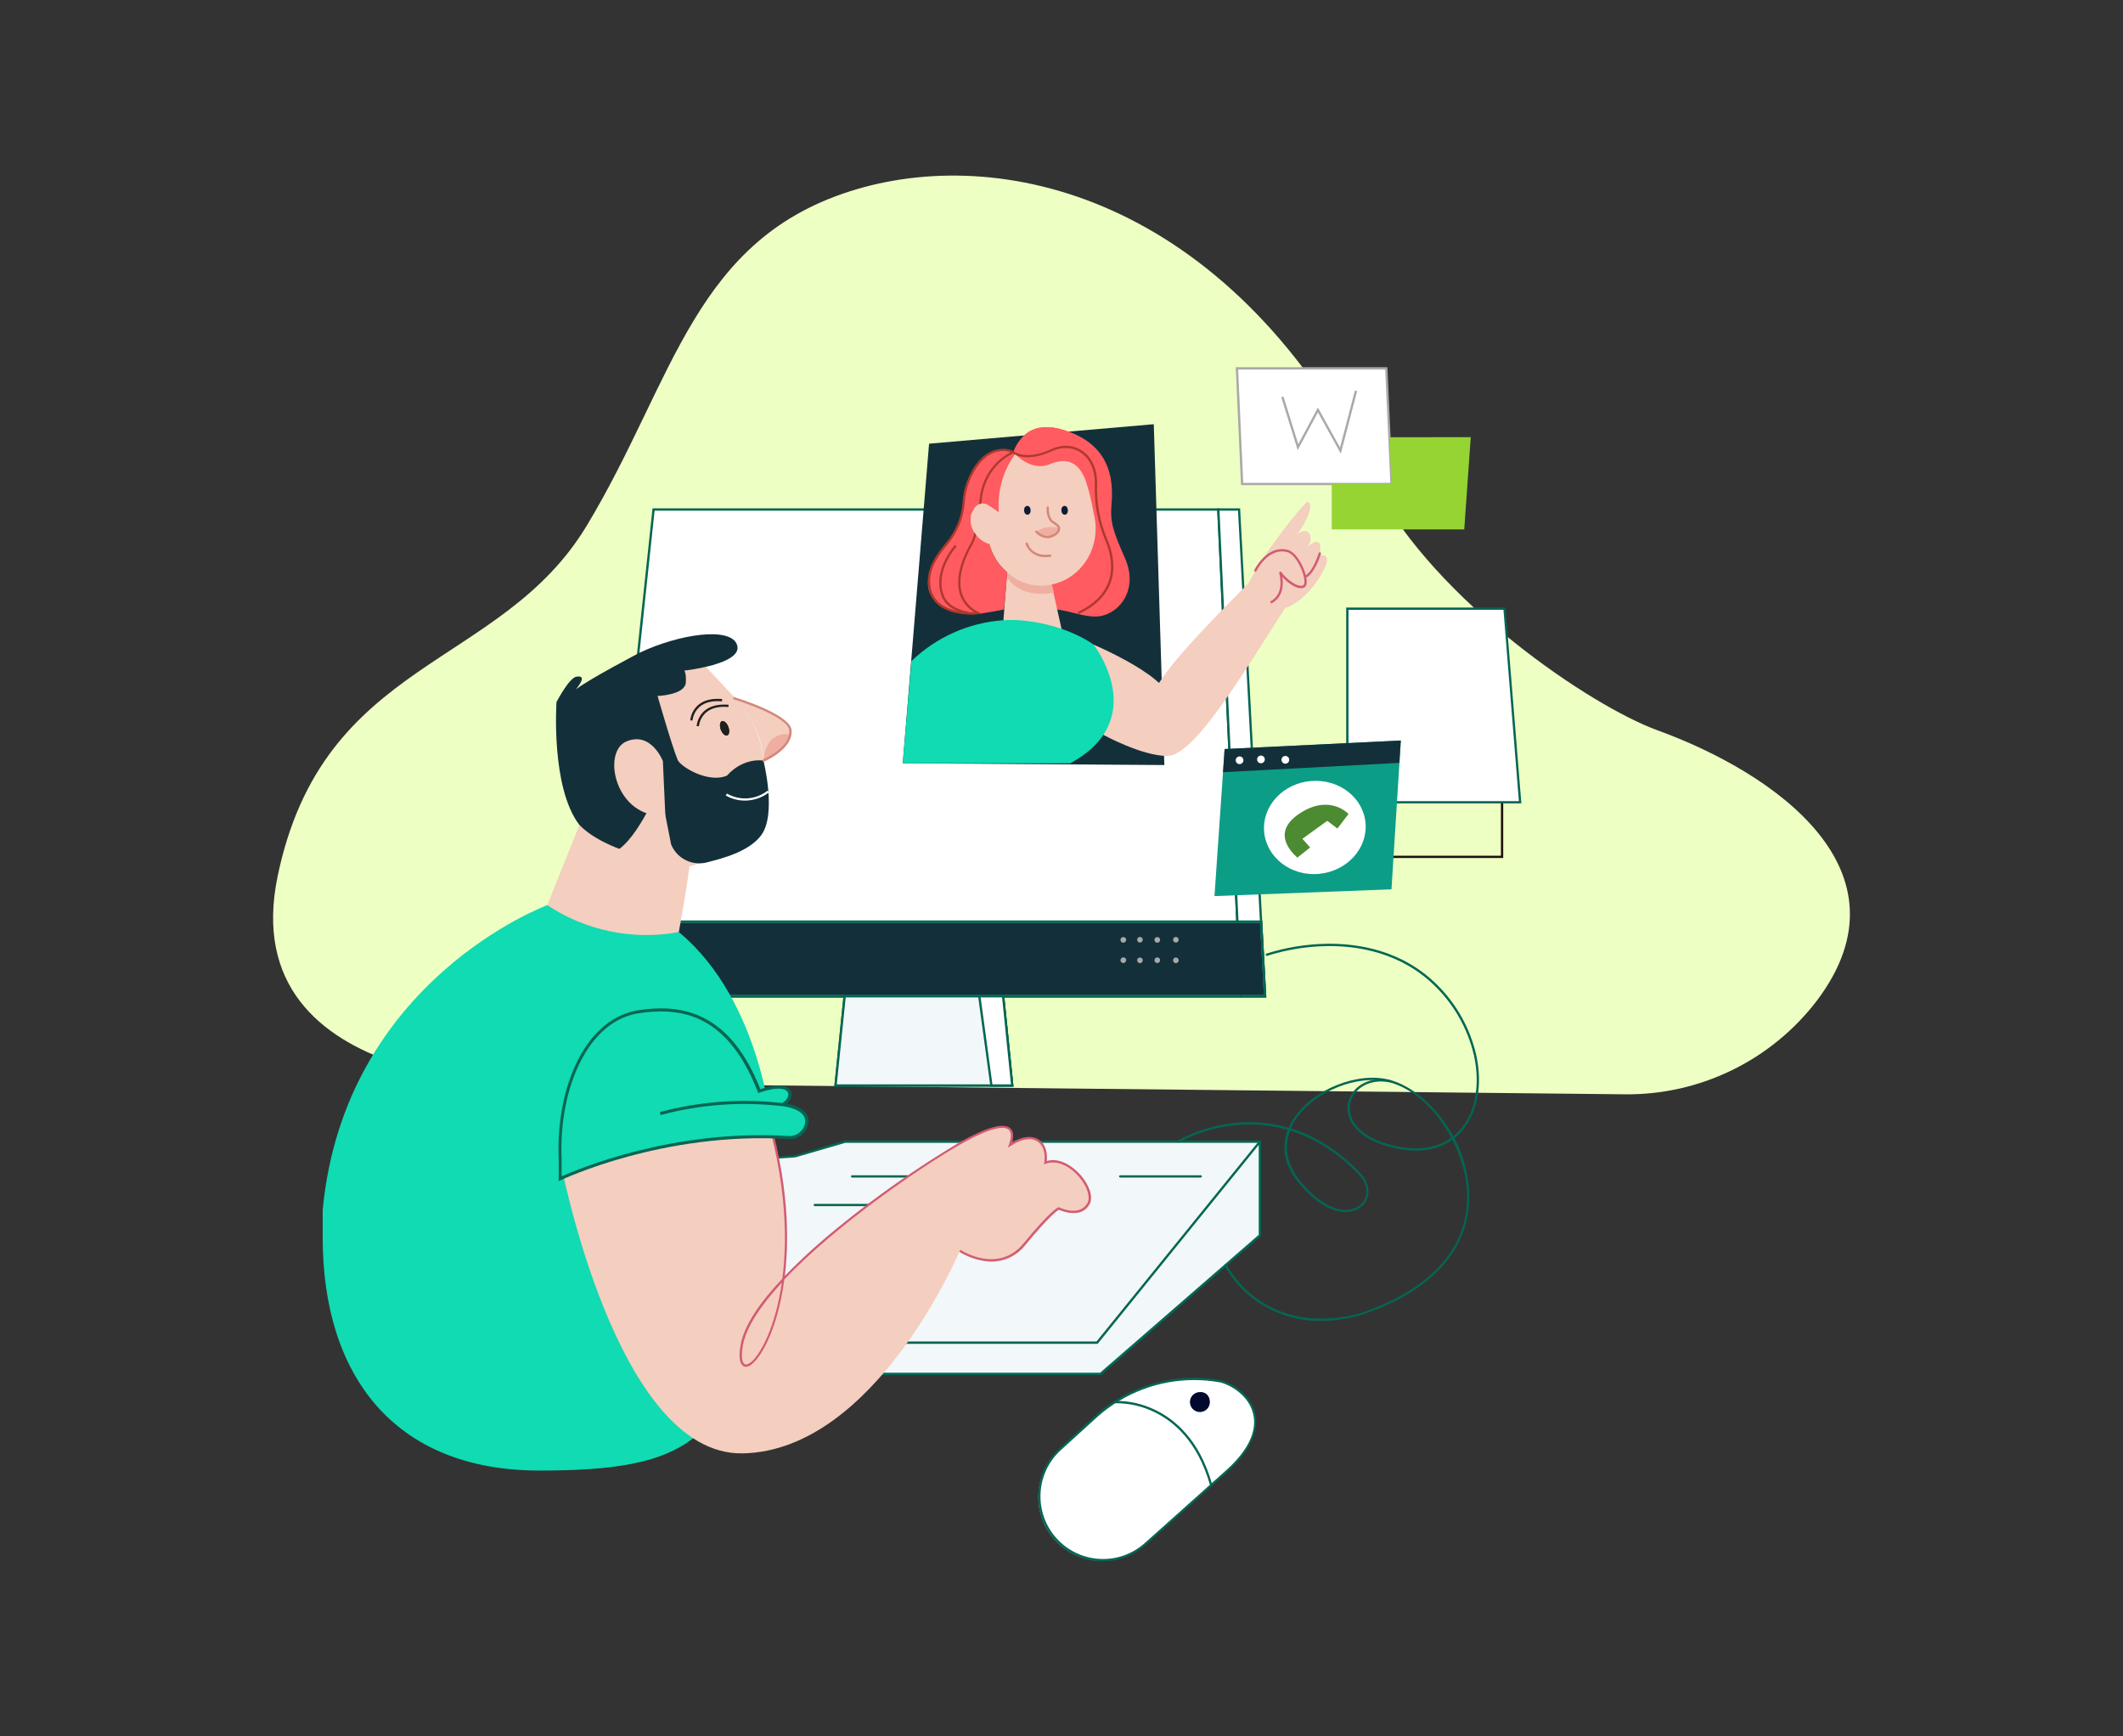
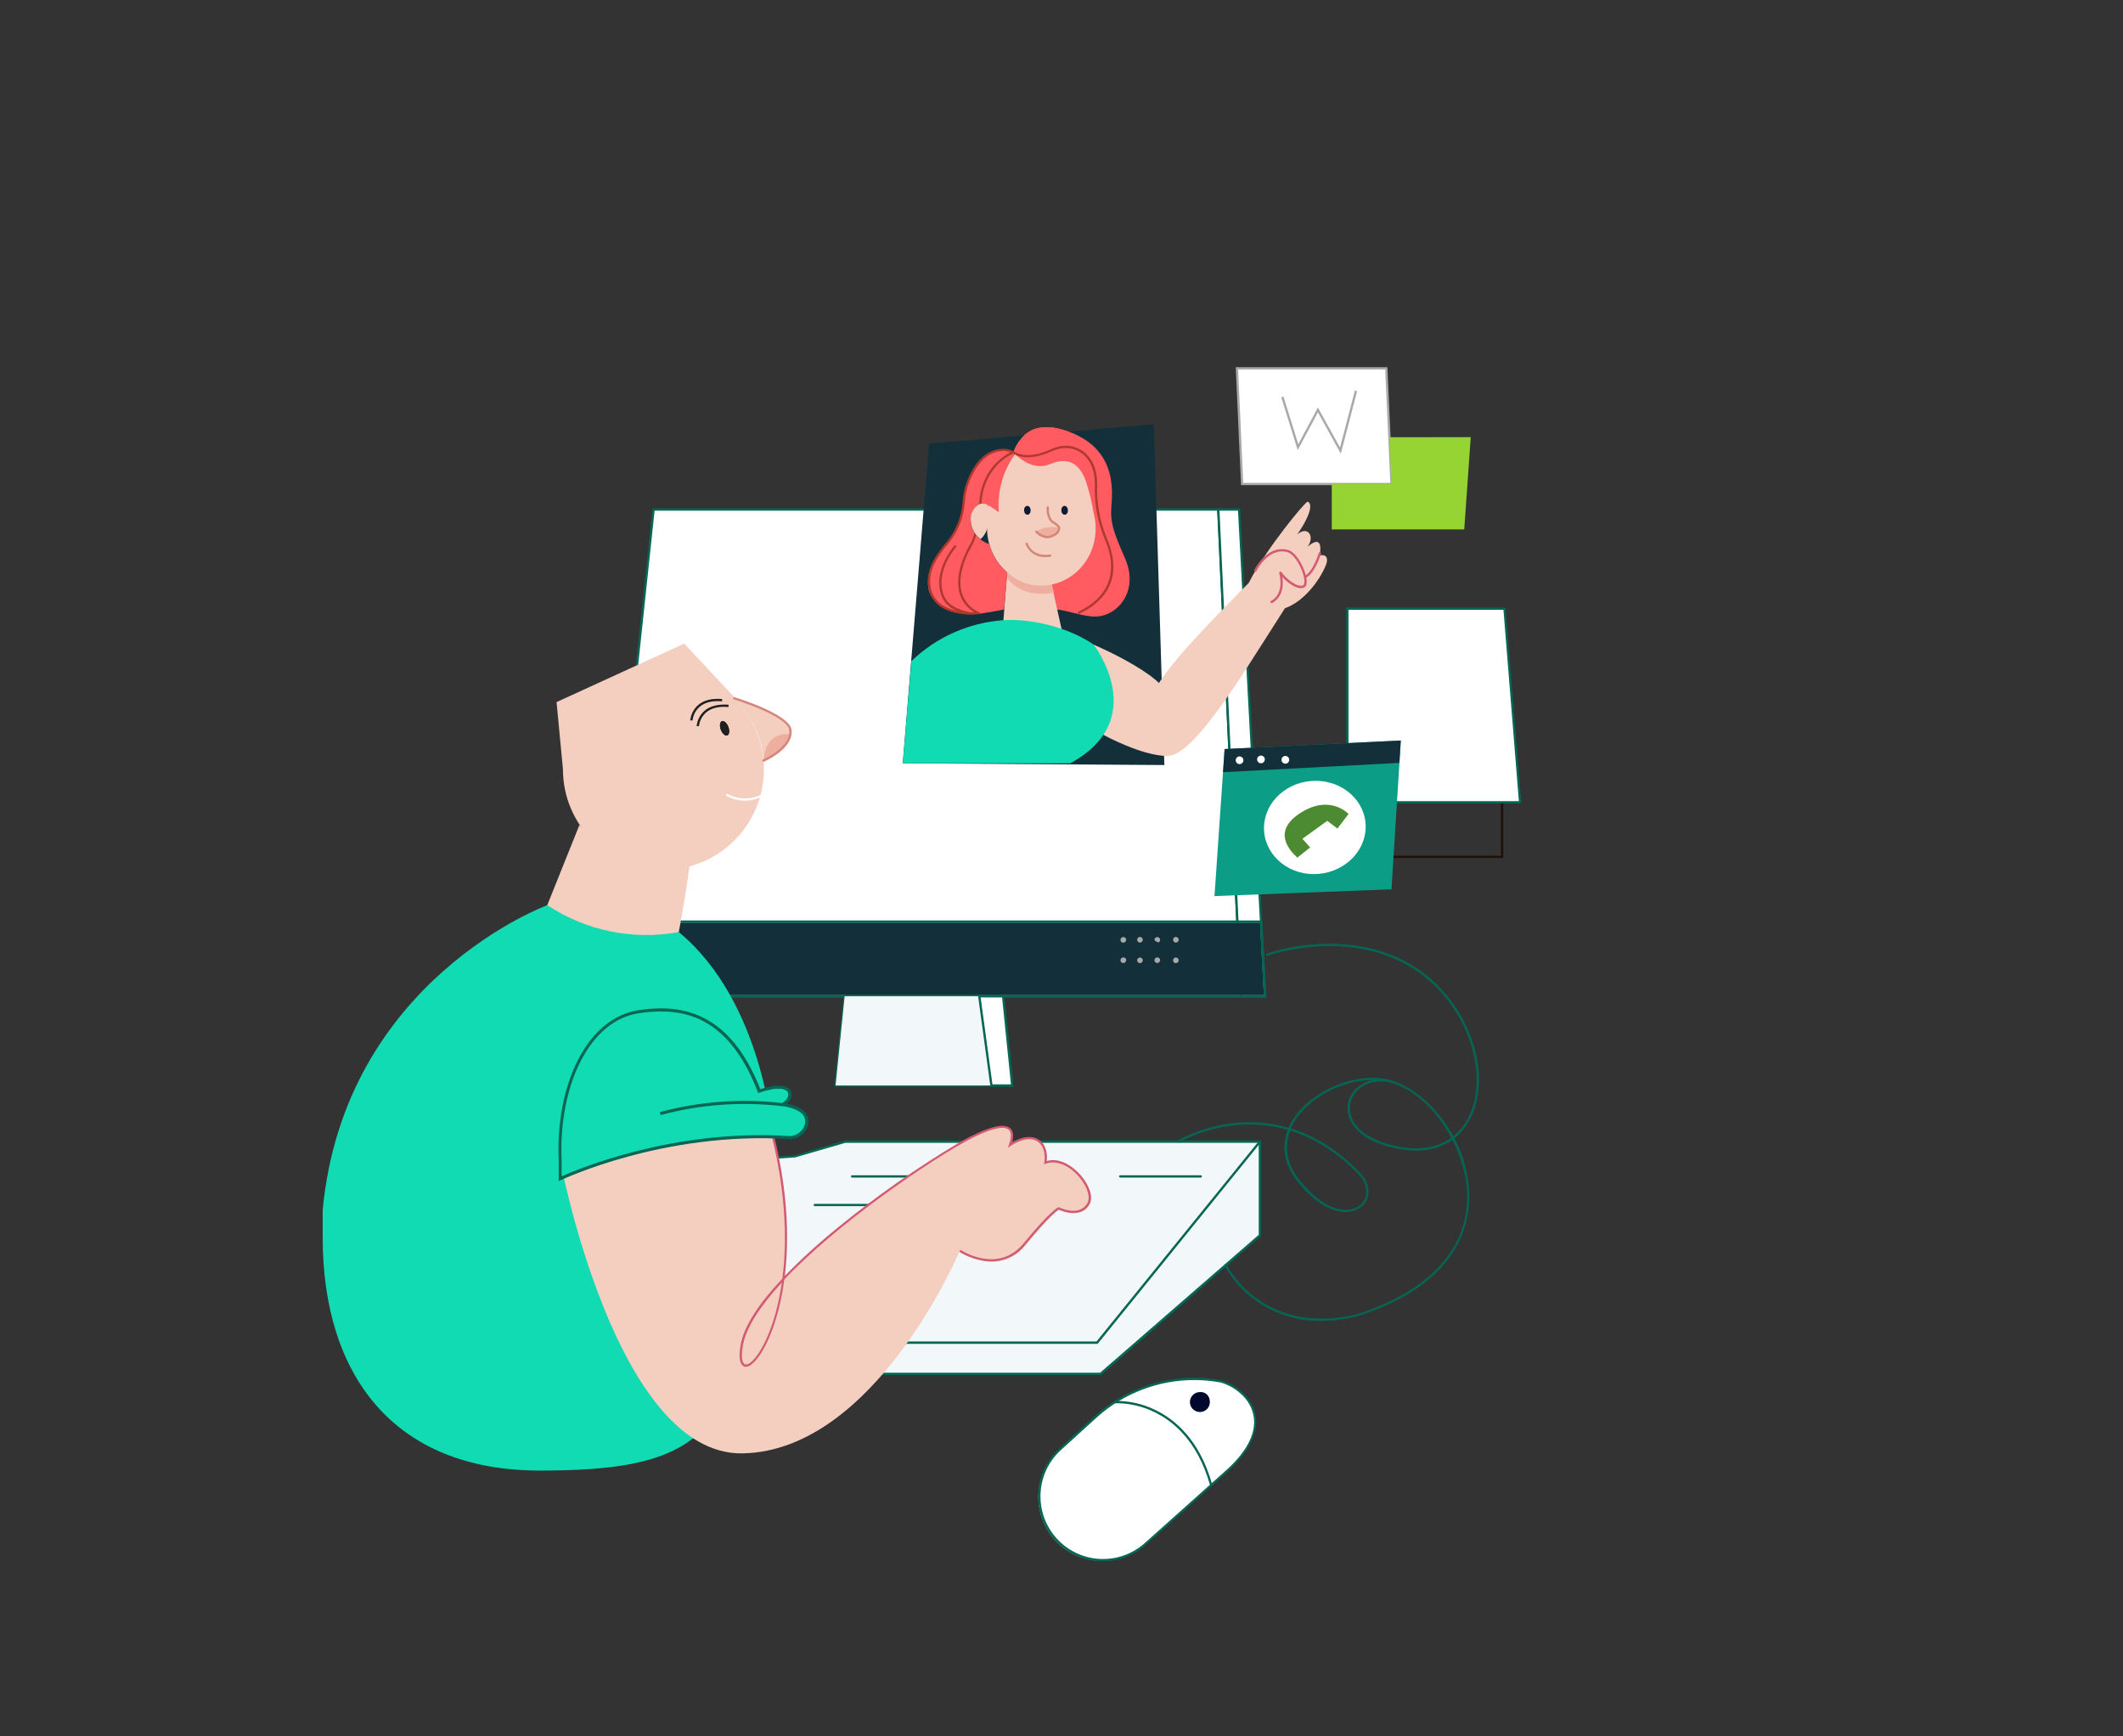
<svg xmlns="http://www.w3.org/2000/svg" width="653px" height="534px" viewBox="0 0 653 534" version="1.1">
  <rect x="0" y="0" width="653" height="534" fill="#333333" stroke="none" />
  <title>Ilustracion_banco_Gestor online</title>
  <g id="Ilustracion_banco_Gestor-online" stroke="none" stroke-width="1" fill="none" fill-rule="evenodd">
    <g transform="translate(84, 54)" fill-rule="nonzero">
-       <path d="M425.81,170.597 C405.471,163.206 357.745,131.128 338.73,94.87 C295.685,8.478 226.619,-9.651 179.571,4.173 C129.323,18.976 123.516,62.834 96.495,107.63 C69.869,151.832 15.419,148.184 1.408,215.425 C-12.603,282.666 82.452,280.06 87.446,279.122 L415.51,282.541 C438.786,282.884 460.841,272.151 474.933,253.622 C504.978,213.601 461.589,183.587 425.81,170.597 Z" id="Path" fill="#EEFFC3" />
      <path d="M378.366,209.868 L296.592,209.868 L296.592,178.771 L378.366,178.771 L378.366,209.868 Z M297.301,209.17 L377.657,209.17 L377.657,179.469 L297.301,179.469 L297.301,209.17 Z" id="Shape" fill="#1E110C" />
      <polygon id="Path" fill="#FFFFFF" points="297.655 252.392 290.733 102.699 117.063 102.699 101.082 252.392" />
      <path d="M298.041,252.746 L100.685,252.746 L100.685,252.361 L116.709,102.345 L291.067,102.345 L291.067,102.678 L298.041,252.746 Z M101.488,252.038 L297.291,252.038 L290.4,103.054 L117.345,103.054 L101.488,252.038 Z" id="Shape" fill="#046653" />
      <polygon id="Path" fill="#FFFFFF" points="290.733 102.699 297.124 102.699 305.12 252.392 297.655 252.392" />
      <path d="M305.485,252.746 L297.322,252.746 L290.368,102.345 L297.457,102.345 L297.457,102.678 L305.485,252.746 Z M297.999,252.038 L304.744,252.038 L296.79,103.043 L291.098,103.043 L297.999,252.038 Z" id="Shape" fill="#046653" />
      <polygon id="Path" fill="#13303A" points="270.884 76.46 201.766 82.454 193.676 180.741 274.137 181.283" />
      <circle id="Oval" fill="#F4CEBF" cx="120.055" cy="182.597" r="30.9" />
      <polygon id="Path" fill="#F4CEBF" points="89.155 182.597 87.185 161.924 126.456 143.941 143.72 162.393" />
      <path d="M150.819,179.907 C150.819,179.907 160.045,174.934 159.097,170.441 C158.148,165.948 141.833,160.746 141.833,160.746 C141.833,160.746 150.35,168.512 150.819,179.907 Z" id="Path" fill="#F4CEBF" />
      <path d="M150.819,179.907 C150.819,179.907 151.174,174.694 154.02,172.922 C155.517,171.884 157.376,171.507 159.159,171.88 C157.427,175.465 154.468,178.313 150.819,179.907 L150.819,179.907 Z" id="Path" fill="#EFAFA0" />
-       <path d="M150.819,179.907 C150.819,179.907 144.794,178.781 139.581,184.546 C133.91,186.944 125.653,181.971 124.507,179.844 C122.818,175.945 118.251,160.037 118.251,160.037 C118.251,160.037 126.592,159.776 126.946,155.961 C127.123,153.031 126.498,152.229 126.498,152.229 C126.498,152.229 144.512,150.279 142.74,144.431 C140.968,138.582 124.903,140.97 112.747,146.735 C112.747,146.735 97.579,154.626 93.148,158.004 C95.452,155.158 95.629,153.74 93.325,154.095 C91.021,154.449 87.175,161.903 87.175,161.903 C87.175,161.903 85.34,188.164 94.211,199.694 C96.348,203.5 99.586,206.571 103.5,208.503 C111.069,207.085 118.877,187.653 118.877,187.653 L122.421,205.688 C124.247,210.148 129.154,212.501 133.774,211.13 C138.434,209.931 146.378,207.877 150.1,202.915 C155.01,196.378 150.819,179.907 150.819,179.907 Z" id="Path" fill="#13303A" />
      <path d="M120.649,196.858 L119.888,180.074 C119.888,180.074 116.302,170.775 108.64,174.038 C100.977,177.301 105.283,197.828 120.649,196.858" id="Path" fill="#F4CEBF" />
-       <ellipse id="Oval" fill="#F4CEBF" cx="219.468" cy="106.953" rx="5.828" ry="7.225" />
      <path d="M227.714,85.112 C227.714,85.112 230.685,74.604 242.643,78.086 C254.6,81.568 259.041,89.626 257.853,101.49 C257.425,106.765 258.53,109.694 262.023,117.659 C266.193,127.146 260.574,134.339 254.579,135.455 C249.648,136.393 243.112,132.755 238.827,133.526 C234.542,134.298 227.151,128.897 225.931,121.423 C224.712,113.948 227.714,85.112 227.714,85.112 Z" id="Path" fill="#FF5B61" />
      <path d="M223.753,84.998 L246.291,83.955 C249.178,90.332 251.238,97.051 252.421,103.95 C252.733,105.165 252.921,106.409 252.984,107.662 C253.433,117.388 246.323,125.613 237.107,126.041 C227.891,126.468 220.062,118.921 219.614,109.194 C219.124,98.508 223.753,84.998 223.753,84.998 Z" id="Path" fill="#F4CEBF" />
      <ellipse id="Oval" fill="#0D1C34" transform="translate(243.463, 102.939) rotate(-2.64) translate(-243.463, -102.939) " cx="243.463" cy="102.939" rx="1" ry="1.355" />
      <ellipse id="Oval" fill="#0D1C34" transform="translate(231.997, 102.935) rotate(-2.64) translate(-231.997, -102.935) " cx="231.997" cy="102.935" rx="1" ry="1.355" />
      <path d="M237.701,117.326 C234.967,117.509 232.431,115.89 231.446,113.333 C231.383,113.146 231.48,112.943 231.665,112.874 C231.846,112.811 232.045,112.903 232.113,113.083 C233.708,117.482 238.723,116.565 238.942,116.523 C239.131,116.491 239.312,116.616 239.348,116.804 C239.37,116.896 239.353,116.992 239.302,117.071 C239.251,117.15 239.17,117.204 239.077,117.221 C238.622,117.293 238.162,117.328 237.701,117.326 Z" id="Path" fill="#D3877A" />
      <path d="M234.782,109.496 C234.782,109.496 235.429,111.237 238.087,111.112 C241.475,111.112 241.777,108.381 241.777,108.381 C240.723,108.089 239.621,108.008 238.535,108.141 C237.177,108.209 235.87,108.681 234.782,109.496 Z" id="Path" fill="#EFAFA0" />
      <path d="M238.087,111.54 C236.701,111.413 235.413,110.77 234.48,109.736 C234.396,109.641 234.369,109.509 234.41,109.389 C234.45,109.269 234.551,109.179 234.676,109.154 C234.8,109.129 234.928,109.172 235.012,109.267 C235.813,110.145 236.906,110.701 238.087,110.831 C239.056,110.831 241.402,109.997 241.402,108.454 C241.402,108.287 241.235,107.797 239.609,106.828 C238.441,106.119 237.837,103.919 237.92,102.658 C237.92,102.522 237.92,102.397 237.92,102.303 C237.92,102.209 237.92,102.168 237.92,102.126 C237.896,101.987 237.957,101.847 238.075,101.769 C238.193,101.692 238.346,101.692 238.464,101.769 C238.582,101.847 238.643,101.987 238.619,102.126 C238.623,102.206 238.623,102.286 238.619,102.366 C238.619,102.46 238.619,102.574 238.619,102.699 C238.556,103.742 239.088,105.691 239.974,106.223 C241.454,107.109 242.111,107.797 242.111,108.454 C242.111,110.456 239.453,111.54 238.087,111.54 Z" id="Path" fill="#D3877A" />
      <path d="M239.411,125.478 C239.411,125.478 242.538,139.531 242.538,139.52 C241.058,141.48 230.539,143.253 224.639,136.737 C224.639,136.643 225.869,120.651 225.869,120.651 C225.869,120.651 229.538,126.302 239.411,125.478 Z" id="Path" fill="#F4CEBF" />
      <path d="M227.714,85.112 C227.714,85.112 232.927,91.242 238.879,88.761 C246.771,85.467 249.44,91.346 250.847,96.632 C253.593,97.074 256.313,95.704 257.592,93.233 C257.592,93.233 255.445,84.257 247.167,79.889 C241.423,76.991 233.875,75.615 229.955,81.12 C228.94,82.281 228.177,83.641 227.714,85.112 L227.714,85.112 Z" id="Path" fill="#FF5B61" />
      <path d="M239.463,125.77 C234.559,126.864 229.433,125.431 225.806,121.954 C225.806,121.954 225.723,123.539 225.723,123.539 C225.723,123.539 229.205,130.18 240.141,128.272 C240.193,128.293 239.463,125.77 239.463,125.77 Z" id="Path" fill="#EFAFA0" />
      <path d="M228.194,85.717 C224.458,90.877 222.694,97.205 223.221,103.554 C219.207,100.583 217.133,99.384 215.162,103.356 C213.192,107.328 216.288,112.228 220.375,113.333 C221.191,116.725 223.095,119.757 225.796,121.965 C225.869,122.319 224.816,133.432 224.816,133.432 C224.816,133.432 219.489,134.548 216.184,134.85 C209.929,135.413 196.231,131.796 203.486,118.451 C206.937,112.103 211.639,109.882 212.243,102.355 C213.536,86.447 223.836,82.256 227.714,85.102" id="Path" fill="#FF5B61" />
      <path d="M213.818,134.902 C213.557,134.902 207.563,133.964 205.769,129.69 C202.413,121.704 209.648,113.656 209.721,113.573 L210.242,114.052 C210.169,114.125 203.236,121.85 206.426,129.419 C208.053,133.276 213.859,134.152 213.911,134.162 L213.818,134.902 Z" id="Path" fill="#AF392D" />
      <path d="M214.766,135.006 C212.16,135.006 207.771,134.6 204.706,132.129 C202.794,130.589 201.608,128.323 201.433,125.874 C200.922,120.724 203.966,116.565 207.135,112.749 C209.934,109.359 211.642,105.201 212.035,100.823 C212.035,100.395 212.108,99.947 212.15,99.509 C212.577,94.578 215.277,89.303 217.716,87.062 C219.552,85.115 222.11,84.014 224.785,84.018 C225.807,84.038 226.812,84.276 227.735,84.716 L227.787,84.716 L227.943,84.852 C227.943,84.852 231.394,87.75 239.348,84.132 C240.917,83.382 242.646,83.024 244.384,83.09 C247.688,83.267 253.307,85.852 253.464,94.443 L253.464,94.755 C253.239,100.504 254.26,106.233 256.456,111.55 C259.073,117.492 261.429,128.439 247.761,134.86 L247.459,134.225 C260.584,128.063 258.322,117.545 255.799,111.832 C253.561,106.419 252.519,100.587 252.745,94.735 C252.75,94.641 252.75,94.547 252.745,94.453 C252.599,86.384 247.396,83.955 244.342,83.799 C242.719,83.722 241.102,84.041 239.63,84.727 C232.155,88.125 228.475,86.061 227.652,85.467 C225.29,86.568 223.23,88.224 221.647,90.294 C219.465,93.136 218.174,96.56 217.935,100.135 C217.654,103.794 216.893,110.424 215.016,113.687 C214.964,113.781 210.002,121.777 211.795,128.199 C212.572,130.871 214.475,133.071 217.008,134.225 L218.05,134.746 L216.882,134.881 C216.18,134.966 215.474,135.007 214.766,135.006 L214.766,135.006 Z M224.534,84.685 C222.13,84.772 219.857,85.802 218.206,87.552 C215.903,89.71 213.265,94.787 212.848,99.541 C212.848,99.989 212.775,100.437 212.733,100.875 C212.329,105.392 210.566,109.681 207.677,113.176 C204.602,116.877 201.652,120.901 202.142,125.791 C202.296,128.055 203.384,130.154 205.144,131.587 C208.397,134.193 213.401,134.36 215.663,134.277 C213.448,132.981 211.822,130.877 211.128,128.407 C209.251,121.673 214.255,113.677 214.422,113.343 C216.226,110.216 216.966,103.69 217.247,100.093 C217.496,96.378 218.838,92.82 221.105,89.866 C222.644,87.868 224.605,86.234 226.849,85.081 C226.105,84.818 225.323,84.684 224.534,84.685 Z" id="Shape" fill="#AF392D" />
      <path d="M219.906,101.344 C219.906,101.344 216.664,99.082 214.693,104.263 C214.145,107.128 215.273,110.055 217.602,111.811 C221.626,108.36 219.791,100.812 219.906,101.344 Z" id="Path" fill="#F4CEBF" />
      <path d="M150.819,180.261 C150.678,180.257 150.552,180.172 150.496,180.042 C150.424,179.864 150.507,179.66 150.684,179.584 C150.767,179.584 159.409,175.758 158.753,170.483 C158.294,166.876 146.305,162.466 141.729,161.1 C141.542,161.045 141.435,160.849 141.489,160.662 C141.549,160.474 141.747,160.368 141.937,160.423 C142.625,160.631 158.846,165.635 159.451,170.42 C160.181,176.216 151.34,180.084 150.965,180.251 C150.918,180.264 150.868,180.268 150.819,180.261 L150.819,180.261 Z" id="Path" fill="#D3877A" />
      <path d="M140.029,169.555 C140.488,170.754 140.332,171.932 139.696,172.172 C139.06,172.411 138.174,171.629 137.715,170.42 C137.256,169.211 137.413,168.043 138.049,167.803 C138.685,167.564 139.571,168.346 140.029,169.555" id="Path" fill="#212020" />
      <path d="M130.98,169.326 L130.272,169.326 C130.457,167.498 131.324,165.808 132.701,164.593 C134.452,163.081 136.933,162.508 140.113,162.737 L140.05,163.435 C137.079,163.175 134.765,163.738 133.17,165.124 C131.948,166.208 131.169,167.704 130.98,169.326 Z" id="Path" fill="#212020" />
      <path d="M145.127,192.219 C143.053,192.221 141.014,191.678 139.216,190.645 L139.602,190.05 C143.563,192.343 148.523,191.984 152.112,189.143 L152.529,189.706 C150.398,191.322 147.801,192.203 145.127,192.219 Z" id="Path" fill="#FFFFFF" />
      <polygon id="Path" fill="#13303A" points="101.478 252.038 304.765 252.038 303.577 229.822 104.053 229.822" />
      <path d="M262.367,235.014 C262.383,235.371 262.178,235.703 261.85,235.846 C261.521,235.99 261.138,235.917 260.887,235.662 C260.635,235.407 260.566,235.023 260.714,234.697 C260.862,234.37 261.196,234.169 261.554,234.19 C262.032,234.19 262.419,234.577 262.419,235.055" id="Path" fill="#A9A9A9" />
      <path d="M262.367,241.341 C262.353,241.693 262.129,242.001 261.798,242.122 C261.468,242.242 261.097,242.15 260.861,241.89 C260.625,241.629 260.57,241.252 260.722,240.935 C260.874,240.618 261.203,240.424 261.554,240.445 C262.032,240.445 262.419,240.832 262.419,241.31" id="Path" fill="#A9A9A9" />
      <path d="M267.496,235.014 C267.496,235.491 267.109,235.879 266.631,235.879 C266.153,235.879 265.765,235.491 265.765,235.014 C265.765,234.536 266.153,234.148 266.631,234.148 C267.109,234.148 267.496,234.536 267.496,235.014" id="Path" fill="#A9A9A9" />
      <path d="M267.496,241.341 C267.496,241.819 267.109,242.207 266.631,242.207 C266.153,242.207 265.765,241.819 265.765,241.341 C265.765,240.864 266.153,240.476 266.631,240.476 C267.109,240.476 267.496,240.864 267.496,241.341" id="Path" fill="#A9A9A9" />
-       <path d="M272.823,235.014 C272.84,235.369 272.638,235.698 272.314,235.844 C271.99,235.99 271.609,235.923 271.355,235.674 C271.1,235.426 271.023,235.047 271.161,234.72 C271.299,234.392 271.623,234.182 271.979,234.19 C272.457,234.19 272.844,234.577 272.844,235.055" id="Path" fill="#A9A9A9" />
+       <path d="M272.823,235.014 C272.84,235.369 272.638,235.698 272.314,235.844 C271.1,235.426 271.023,235.047 271.161,234.72 C271.299,234.392 271.623,234.182 271.979,234.19 C272.457,234.19 272.844,234.577 272.844,235.055" id="Path" fill="#A9A9A9" />
      <path d="M272.823,241.341 C272.806,241.818 272.407,242.19 271.931,242.175 C271.454,242.16 271.08,241.762 271.093,241.286 C271.107,240.81 271.502,240.434 271.979,240.445 C272.457,240.445 272.844,240.832 272.844,241.31" id="Path" fill="#A9A9A9" />
      <path d="M278.546,235.014 C278.546,235.491 278.159,235.879 277.681,235.879 C277.203,235.879 276.816,235.491 276.816,235.014 C276.816,234.536 277.203,234.148 277.681,234.148 C278.159,234.148 278.546,234.536 278.546,235.014" id="Path" fill="#A9A9A9" />
      <path d="M278.546,241.341 C278.546,241.819 278.159,242.207 277.681,242.207 C277.203,242.207 276.816,241.819 276.816,241.341 C276.816,240.864 277.203,240.476 277.681,240.476 C278.159,240.476 278.546,240.864 278.546,241.341" id="Path" fill="#A9A9A9" />
      <path d="M255.372,171.994 C255.372,171.994 267.214,178.489 275.023,178.489 C283.3,178.489 297.958,153.73 311.218,133.067 C317.838,130.701 322.686,123.132 324.031,119.213 C324.833,116.012 321.894,116.815 321.894,116.815 C321.894,116.815 323.499,109.622 318.172,114.146 C320.57,110.956 318.172,107.495 314.971,110.424 C319.767,103.492 319.496,100.562 318.172,100.302 C317.567,100.176 305.307,114.897 300.095,125.259 C287.085,138.499 274.658,150.873 270.217,159.964 C266.954,166.917 272.302,169.044 275.21,162.122 C278.119,155.2 252.38,144.253 252.38,144.253 L255.372,171.994 Z" id="Path" fill="#F4CEBF" />
      <path d="M307.007,131.608 L306.684,130.982 C311.02,128.772 309.759,123.362 309.467,122.309 C309.409,122.119 309.503,121.917 309.686,121.84 L309.947,121.725 L310.155,121.975 C311.458,123.768 314.784,126.687 316.733,126.062 C317.098,125.947 317.192,125.415 317.213,125.019 C317.327,122.476 314.888,116.992 312.209,115.877 C306.027,114 302.347,121.808 302.315,121.881 L301.669,121.589 C301.669,121.506 305.641,113.145 312.449,115.209 C315.451,116.46 318.036,122.257 317.922,125.051 C317.87,126.229 317.359,126.635 316.942,126.771 C314.919,127.417 312.094,125.269 310.416,123.435 C310.77,125.593 310.812,129.669 307.007,131.608 Z" id="Path" fill="#D25B73" />
      <path d="M317.557,123.768 L317.265,123.132 C319.955,121.86 321.685,115.835 321.706,115.835 L322.384,116.022 C322.311,116.273 320.549,122.361 317.557,123.768 Z" id="Path" fill="#D25B73" />
      <path d="M305.495,252.746 L100.685,252.746 L103.427,229.113 L304.223,229.113 L305.495,252.746 Z M101.478,252.038 L304.765,252.038 L303.577,229.822 L104.053,229.822 L101.478,252.038 Z" id="Shape" fill="#046653" />
      <path d="M305.495,252.746 L100.685,252.746 L103.427,229.113 L304.223,229.113 L305.495,252.746 Z M101.478,252.038 L304.765,252.038 L303.577,229.822 L104.053,229.822 L101.478,252.038 Z" id="Shape" fill="#046653" />
      <path d="M227.735,280.185 L172.607,280.185 L175.474,252.038 L224.858,252.038 L227.735,280.185 Z M173.389,279.476 L226.953,279.476 L224.222,252.746 L176.121,252.746 L173.389,279.476 Z" id="Shape" fill="#046653" />
      <polygon id="Path" fill="#F2F7F9" points="175.798 252.392 224.545 252.392 227.339 279.831 173.004 279.831" />
-       <path d="M227.735,280.185 L172.607,280.185 L175.474,252.038 L224.858,252.038 L227.735,280.185 Z M173.389,279.476 L226.953,279.476 L224.222,252.746 L176.121,252.746 L173.389,279.476 Z" id="Shape" fill="#046653" />
      <polygon id="Path" fill="#FFFFFF" points="224.545 252.392 217.216 252.392 220.948 279.831 227.339 279.831" />
      <path d="M227.725,280.185 L220.636,280.185 L216.81,252.038 L224.858,252.038 L227.725,280.185 Z M221.251,279.476 L226.953,279.476 L224.222,252.746 L217.623,252.746 L221.251,279.476 Z" id="Shape" fill="#046653" />
      <polygon id="Path" fill="#F2F7F9" points="175.881 297.115 303.514 297.115 303.514 325.909 254.506 368.527 139.435 368.527 135.588 303.339 160.546 301.64" />
      <path d="M254.642,368.881 L139.102,368.881 L139.102,368.547 L135.223,302.995 L160.483,301.285 L175.839,296.74 L303.869,296.74 L303.869,326.045 L303.754,326.159 L254.642,368.881 Z M139.769,368.172 L254.371,368.172 L303.17,325.753 L303.17,297.47 L175.985,297.47 L160.567,301.952 L135.964,303.62 L139.769,368.172 Z" id="Shape" fill="#046653" />
      <path d="M223.742,308.145 L178.154,308.145 C178.014,308.169 177.874,308.108 177.797,307.99 C177.719,307.872 177.719,307.719 177.797,307.601 C177.874,307.483 178.014,307.422 178.154,307.446 L223.7,307.446 C223.87,307.476 223.994,307.623 223.994,307.796 C223.994,307.968 223.87,308.115 223.7,308.145 L223.742,308.145 Z" id="Path" fill="#046653" />
      <path d="M210.555,316.944 L166.603,316.944 C166.411,316.938 166.259,316.781 166.259,316.589 C166.259,316.397 166.411,316.24 166.603,316.235 L210.555,316.235 C210.75,316.235 210.909,316.393 210.909,316.589 C210.904,316.783 210.748,316.938 210.555,316.944 Z" id="Path" fill="#046653" />
      <path d="M303.514,297.908 L303.514,325.93 L254.517,368.547 L139.435,368.547 L139.435,358.936 L253.443,358.936 L303.014,297.782 C303.089,297.69 303.214,297.654 303.327,297.694 C303.439,297.734 303.514,297.84 303.514,297.96" id="Path" fill="#F2F7F9" />
      <path d="M254.642,368.881 L139.081,368.881 L139.081,358.56 L253.276,358.56 L302.743,297.511 C302.913,297.306 303.193,297.228 303.444,297.317 C303.695,297.405 303.865,297.641 303.869,297.908 L303.869,326.055 L303.754,326.159 L254.642,368.881 Z M139.79,368.172 L254.371,368.172 L303.17,325.753 L303.17,298.106 L253.61,359.29 L139.79,359.29 L139.79,368.172 Z" id="Shape" fill="#046653" />
      <path d="M153.655,295.353 C153.655,295.353 150.819,254.185 124.798,232.657 L84.329,224.38 C84.329,224.38 21.924,247.315 15.252,318.122 L15.252,326.576 C15.252,368.725 36.968,398.259 81.972,398.259 C126.977,398.259 139.31,389.491 148.442,348.344 C149.391,344.08 150.194,331.726 149.86,328.943 L153.655,295.353 Z" id="Path" fill="#10DBB2" />
      <path d="M140.029,169.555 C140.488,170.754 140.332,171.932 139.696,172.172 C139.06,172.411 138.174,171.629 137.715,170.42 C137.256,169.211 137.413,168.043 138.049,167.803 C138.685,167.564 139.571,168.346 140.029,169.555" id="Path" fill="#212020" />
      <path d="M88.28,302.766 C88.28,302.766 105.345,393.755 144.47,392.973 C185.389,392.15 211.19,330.705 211.19,330.705 C211.19,330.705 222.981,339.211 231.321,329.058 C239.661,318.904 241.923,317.997 241.923,317.997 C241.923,317.997 248.387,321.218 251.149,316.61 C253.912,312.002 244.696,300.92 237.774,303.693 C238.702,296.771 233.604,293.55 226.703,298.158 C229.007,291.705 224.858,289.818 211.065,297.699 C197.273,305.58 146.43,339.649 142.792,360.875 C139.154,382.1 172.159,348.021 149.641,281.582 C140.019,256.885 125.007,255.363 112.82,257.104 C96.682,259.418 87.373,280.258 88.373,302.766" id="Path" fill="#F4CEBF" />
      <path d="M145.461,366.348 C145.183,366.348 144.91,366.276 144.668,366.139 C143.49,365.441 143.188,363.241 143.782,359.759 C144.825,353.504 150.037,346.207 156.647,339.232 C158.461,325.117 157.502,305.726 149.443,281.978 C139.977,257.677 125.341,256.479 113.633,258.157 C106.19,259.2 99.935,264.339 95.556,272.961 C91.386,281.113 89.416,291.673 89.906,302.682 L89.197,302.682 C88.707,291.548 90.74,280.873 94.931,272.606 C99.414,263.776 105.846,258.522 113.529,257.427 C118.418,256.729 125.737,256.208 132.784,259.742 C140.081,263.411 145.784,270.594 150.11,281.697 C158.023,305.038 159.107,324.231 157.408,338.388 C162.542,333.112 167.986,328.148 173.713,323.522 C185.507,313.902 197.992,305.159 211.065,297.365 C219.332,292.685 224.618,291.194 226.703,292.956 C227.683,293.779 227.891,295.249 227.318,297.313 C230.445,295.468 233.375,295.145 235.439,296.438 C237.347,297.616 238.254,300.013 237.983,303.058 C241.903,301.869 246.083,304.694 248.543,307.582 C250.816,310.261 252.473,314.035 251.024,316.443 C248.429,320.78 242.684,318.528 241.642,318.017 C241.079,318.351 238.514,320.175 231.478,328.734 C228.336,332.81 223.139,334.73 218.102,333.676 C215.601,333.22 213.208,332.301 211.044,330.965 L211.43,330.381 C211.899,330.694 223.065,337.898 230.925,328.296 C239.056,318.361 241.402,317.35 241.506,317.309 L241.652,317.246 L241.788,317.319 C242.871,317.82 244.024,318.154 245.207,318.309 C247.605,318.58 249.377,317.84 250.42,316.089 C251.462,314.337 250.545,311.033 248.001,308.051 C244.123,303.506 240.036,302.974 237.701,303.881 L237.149,304.1 L237.222,303.506 C237.628,300.483 236.836,298.116 235.064,297.011 C233.062,295.76 230.081,296.271 226.891,298.398 L226.004,298.992 L226.359,297.949 C226.911,296.396 227.339,294.353 226.244,293.435 C225.15,292.518 221.918,291.986 211.451,297.918 C200.223,304.277 173.431,322.375 157.241,339.503 C155.333,353.859 150.569,362.803 147.442,365.357 C146.918,365.91 146.217,366.26 145.461,366.348 Z M156.48,340.442 C150.058,347.395 145.471,354.161 144.481,359.874 C143.96,362.908 144.158,365.024 145.023,365.524 C145.648,365.889 146.545,365.295 147.025,364.899 C150.006,362.418 154.531,354.015 156.48,340.442 L156.48,340.442 Z" id="Shape" fill="#D25B73" />
      <path d="M129,167.574 L128.301,167.574 C128.486,165.752 129.35,164.067 130.72,162.852 C132.471,161.33 134.973,160.704 138.132,160.986 L138.069,161.694 C135.109,161.423 132.794,161.997 131.189,163.373 C129.974,164.461 129.196,165.954 129,167.574 Z" id="Path" fill="#212020" />
      <path d="M156.772,285.7 C160.577,283.615 160.327,277.85 149.547,281.53 C139.925,256.833 124.913,255.311 112.726,257.052 C96.588,259.366 87.279,280.206 88.28,302.724 L88.28,308.468 C88.28,308.468 119.377,293.404 158.357,295.791 C161.04,296.035 163.489,294.251 164.08,291.621 C164.601,289.338 163.34,286.753 156.772,285.7 Z" id="Path" fill="#10DBB2" />
      <path d="M87.852,309.25 L87.852,302.766 C87.352,291.444 89.426,280.56 93.701,272.137 C98.277,263.119 104.845,257.75 112.705,256.635 C117.689,255.916 125.153,255.394 132.346,259.001 C139.737,262.702 145.471,269.896 149.86,280.977 C157.272,278.527 158.972,280.842 159.316,281.634 C159.756,283.046 159.233,284.58 158.023,285.429 C160.963,286.044 162.964,287.066 163.955,288.473 C164.624,289.423 164.865,290.61 164.622,291.746 C164,294.635 161.307,296.596 158.367,296.302 C119.961,293.957 88.822,308.812 88.519,308.927 L87.852,309.25 Z M119.388,257.052 C117.182,257.066 114.981,257.237 112.799,257.563 C105.262,258.605 98.934,263.818 94.493,272.564 C90.323,280.842 88.238,291.559 88.749,302.745 L88.749,307.77 C93.503,305.685 122.859,293.175 158.388,295.364 C160.829,295.592 163.061,293.972 163.6,291.58 C163.795,290.692 163.614,289.764 163.1,289.015 C162.13,287.649 159.972,286.69 156.647,286.159 L155.292,285.94 L156.501,285.283 C157.971,284.48 158.805,283.01 158.367,282.009 C157.835,280.8 155.239,280.081 149.652,282.009 L149.224,282.166 L149.057,281.738 C141.218,261.503 129.792,257.062 119.388,257.062 L119.388,257.052 Z" id="Shape" fill="#046653" />
      <path d="M119.19,288.921 L118.95,288.014 C131.297,284.703 144.161,283.773 156.855,285.272 L156.699,286.2 C144.137,284.718 131.407,285.642 119.19,288.921 Z" id="Path" fill="#046653" />
      <path d="M285.271,308.145 L260.615,308.145 C260.476,308.169 260.336,308.108 260.259,307.99 C260.181,307.872 260.181,307.719 260.259,307.601 C260.336,307.483 260.476,307.422 260.615,307.446 L285.271,307.446 C285.41,307.422 285.55,307.483 285.627,307.601 C285.705,307.719 285.705,307.872 285.627,307.99 C285.55,308.108 285.41,308.169 285.271,308.145 Z" id="Path" fill="#046653" />
      <path d="M292.954,398.79 L268.236,420.912 C263,425.689 255.596,427.271 248.865,425.05 C242.135,422.83 237.125,417.152 235.76,410.198 C234.395,403.243 236.886,396.093 242.278,391.493 L253.297,381.464 C263.763,372.229 277.893,368.316 291.619,370.851 C294.64,371.754 297.332,373.519 299.365,375.928 C306.089,384.268 299.032,393.422 292.954,398.79" id="Path" fill="#FFFFFF" />
      <path d="M255.299,426.166 L254.027,426.166 C245.965,425.664 239,420.353 236.382,412.712 C233.765,405.07 236.009,396.604 242.069,391.264 L253.068,381.183 C263.583,371.851 277.819,367.899 291.64,370.476 C294.744,371.399 297.509,373.211 299.595,375.689 C307.101,384.998 297.582,395.11 293.152,399.03 L268.424,421.152 C264.808,424.371 260.139,426.155 255.299,426.166 L255.299,426.166 Z M283.29,370.424 C272.331,370.43 261.754,374.45 253.558,381.725 L242.538,391.754 C234.574,398.798 233.814,410.96 240.839,418.942 C244.216,422.774 248.978,425.106 254.076,425.425 C259.174,425.743 264.189,424.023 268.017,420.641 L292.745,398.53 C305.151,387.573 302.055,379.765 299.105,376.158 C297.118,373.796 294.483,372.067 291.526,371.185 C288.803,370.678 286.039,370.423 283.269,370.424 L283.29,370.424 Z" id="Shape" fill="#046653" />
      <path d="M288.544,403.075 C288.385,403.073 288.245,402.967 288.2,402.814 C284.353,389.012 276.639,382.882 270.832,380.161 C267.166,378.405 263.147,377.513 259.083,377.555 C258.988,377.563 258.894,377.532 258.823,377.469 C258.752,377.406 258.71,377.316 258.708,377.221 C258.702,377.127 258.734,377.035 258.797,376.964 C258.859,376.894 258.947,376.851 259.041,376.846 C263.225,376.789 267.366,377.706 271.134,379.525 C277.066,382.298 284.968,388.563 288.857,402.627 C288.882,402.718 288.87,402.816 288.823,402.898 C288.776,402.98 288.698,403.04 288.607,403.065 L288.544,403.075 Z" id="Path" fill="#046653" />
      <path d="M288.064,376.523 C288.348,377.792 287.798,379.103 286.694,379.791 C285.59,380.479 284.172,380.395 283.156,379.581 C282.141,378.768 281.75,377.402 282.181,376.174 C282.612,374.947 283.771,374.125 285.072,374.125 C286.556,373.978 287.885,375.043 288.064,376.523" id="Path" fill="#00082E" />
      <path d="M322.457,352.253 C315.134,352.375 307.969,350.122 302.034,345.831 C298.171,343.027 294.969,339.412 292.651,335.24 C292.568,335.067 292.637,334.859 292.808,334.77 C292.984,334.686 293.195,334.755 293.287,334.927 C295.543,339.016 298.68,342.553 302.472,345.279 C308.341,349.574 318.537,353.89 333.747,350.074 C346.476,345.988 367.795,335.761 367.263,313.201 C366.94,299.899 357.036,282.52 343.286,278.799 C333.747,276.234 320.351,281.592 314.544,290.266 C313.961,291.137 313.455,292.058 313.032,293.018 C320.059,295.197 327.711,299.523 335.113,307.519 C337.74,311.012 337.479,315.015 334.497,317.277 C330.473,320.342 322.603,319.07 314.867,309.031 C311.031,304.069 310.092,298.658 312.073,293.477 C307.083,292.035 301.871,291.527 296.696,291.976 C290.345,292.501 284.171,294.34 278.567,297.376 C278.4,297.471 278.187,297.416 278.088,297.251 C278.038,297.172 278.022,297.077 278.044,296.987 C278.065,296.897 278.123,296.819 278.202,296.771 C283.89,293.687 290.155,291.816 296.603,291.277 C301.9,290.813 307.238,291.336 312.344,292.82 C312.793,291.79 313.334,290.803 313.96,289.87 C319.882,280.977 333.674,275.483 343.473,278.11 C349.311,279.685 355.337,284.261 359.987,290.673 C364.829,297.193 367.594,305.023 367.92,313.139 C368.327,330.204 356.244,343.548 333.893,350.669 C330.159,351.66 326.319,352.192 322.457,352.253 Z M312.855,293.717 C310.937,298.689 311.813,303.881 315.513,308.645 C322.967,318.299 330.4,319.623 334.164,316.756 C336.812,314.744 337.02,311.147 334.664,308.009 C327.356,300.118 319.798,295.854 312.855,293.717 L312.855,293.717 Z" id="Shape" fill="#046653" />
      <path d="M351.574,299.867 C349.36,299.853 347.154,299.597 344.995,299.106 C332.829,296.438 329.66,289.932 330.64,285.168 C331.547,280.748 336.384,276.828 343.536,278.173 C343.677,278.175 343.803,278.26 343.857,278.39 C343.912,278.519 343.885,278.669 343.788,278.771 C343.691,278.873 343.543,278.909 343.411,278.861 C336.697,277.568 332.173,281.228 331.328,285.314 C330.421,289.755 333.486,295.854 345.141,298.418 C358.923,301.442 365.001,294.54 367.399,290.162 C370.276,284.897 370.975,277.933 369.359,270.563 C367.507,262.567 363.434,255.256 357.61,249.473 C346.966,238.829 333.455,236.807 323.989,236.963 C317.803,237.074 311.665,238.078 305.766,239.945 C305.582,240.011 305.379,239.915 305.313,239.731 C305.246,239.547 305.342,239.344 305.526,239.277 C311.492,237.384 317.7,236.365 323.958,236.254 C333.559,236.087 347.289,238.131 358.11,248.952 C364.026,254.831 368.164,262.26 370.047,270.386 C371.704,277.933 370.985,285.064 367.962,290.485 C365.95,294.259 361.248,299.867 351.574,299.867 Z" id="Path" fill="#046653" />
      <path d="M252.38,144.253 C252.38,144.253 270.217,167.188 245.186,180.741 L193.676,180.741 L196.335,149.32 C204.002,141.931 214.026,137.476 224.649,136.737 C234.615,136.132 245.989,139.719 252.38,144.253" id="Path" fill="#10DBB2" />
      <polygon id="Path" fill="#FFFFFF" points="344.005 94.839 298.062 94.839 296.457 59.279 342.41 59.279" />
      <path d="M344.38,95.193 L297.718,95.193 L296.092,58.925 L342.744,58.925 L344.38,95.193 Z M298.396,94.495 L343.64,94.495 L342.066,59.644 L296.832,59.644 L298.396,94.495 Z" id="Shape" fill="#A9A9A9" />
      <polygon id="Path" fill="#96D434" points="325.626 94.839 325.626 108.819 366.377 108.819 368.379 80.452 343.359 80.463 344.005 94.839" />
      <polygon id="Path" fill="#FFFFFF" points="383.558 192.73 330.421 192.73 330.421 133.192 378.762 133.192" />
      <path d="M383.943,193.084 L330.067,193.084 L330.067,132.838 L379.064,132.838 L383.943,193.084 Z M330.776,192.375 L383.182,192.375 L378.439,133.547 L330.776,133.547 L330.776,192.375 Z" id="Shape" fill="#046653" />
      <polyline id="Path" fill="#FFFFFF" points="310.447 68.067 315.242 83.517 321.362 72.06 328.284 84.581 333.08 66.201" />
      <polygon id="Path" fill="#A9A9A9" points="328.409 85.529 321.372 72.8 315.149 84.424 310.103 68.172 310.781 67.963 315.326 82.61 321.362 71.33 328.169 83.642 332.746 66.118 333.424 66.295" />
      <path d="M311.594,178.937 C311.594,179.419 311.303,179.853 310.858,180.036 C310.412,180.22 309.9,180.116 309.561,179.774 C309.222,179.432 309.123,178.919 309.31,178.475 C309.498,178.032 309.934,177.745 310.416,177.749 C311.068,177.755 311.594,178.285 311.594,178.937" id="Path" fill="#020102" />
      <path d="M292.672,176.362 C293.465,176.362 346.882,173.735 346.882,173.735 L343.995,219.501 L289.555,221.586 L292.672,176.362 Z" id="Path" fill="#0C9D87" />
      <polygon id="Path" fill="#13303A" points="292.182 183.483 346.413 180.616 346.851 173.735 292.672 176.362" />
      <path d="M336.019,199.12 C336.676,207.012 330.234,213.986 321.623,214.758 C313.011,215.529 305.495,209.67 304.828,201.779 C304.161,193.887 310.614,186.913 319.225,186.193 C327.836,185.474 335.352,191.27 336.019,199.162" id="Path" fill="#FFFFFF" />
      <path d="M315.034,209.764 L318.975,206.637 L316.608,203.957 L324.239,198.443 L327.367,200.809 L330.786,196.337 C330.786,196.337 325.271,190.29 316.327,195.805 C307.382,201.32 312.157,207.116 315.013,209.743" id="Path" fill="#4D8B32" />
      <path d="M298.458,179.803 C298.462,180.285 298.174,180.722 297.729,180.909 C297.284,181.096 296.771,180.995 296.429,180.653 C296.088,180.312 295.987,179.798 296.174,179.353 C296.36,178.908 296.798,178.62 297.28,178.625 C297.928,178.63 298.453,179.154 298.458,179.803" id="Path" fill="#FFFFFF" />
      <path d="M305.036,179.542 C305.041,180.024 304.754,180.46 304.31,180.647 C303.866,180.835 303.353,180.736 303.011,180.397 C302.669,180.057 302.566,179.545 302.749,179.1 C302.932,178.655 303.366,178.364 303.848,178.364 C304.5,178.364 305.031,178.89 305.036,179.542" id="Path" fill="#FFFFFF" />
      <path d="M312.542,179.678 C312.542,180.334 312.01,180.866 311.354,180.866 C310.698,180.866 310.165,180.334 310.165,179.678 C310.165,179.021 310.698,178.489 311.354,178.489 C311.67,178.486 311.974,178.611 312.197,178.834 C312.421,179.058 312.545,179.362 312.542,179.678" id="Path" fill="#FFFFFF" />
      <path d="M94.222,199.714 L84.329,224.38 C96.238,232.265 110.739,235.232 124.788,232.657 C127.394,218.469 128.103,212.078 128.103,212.078 C128.103,212.078 104.136,209.827 94.222,199.714 Z" id="Path" fill="#F4CEBF" />
    </g>
  </g>
</svg>